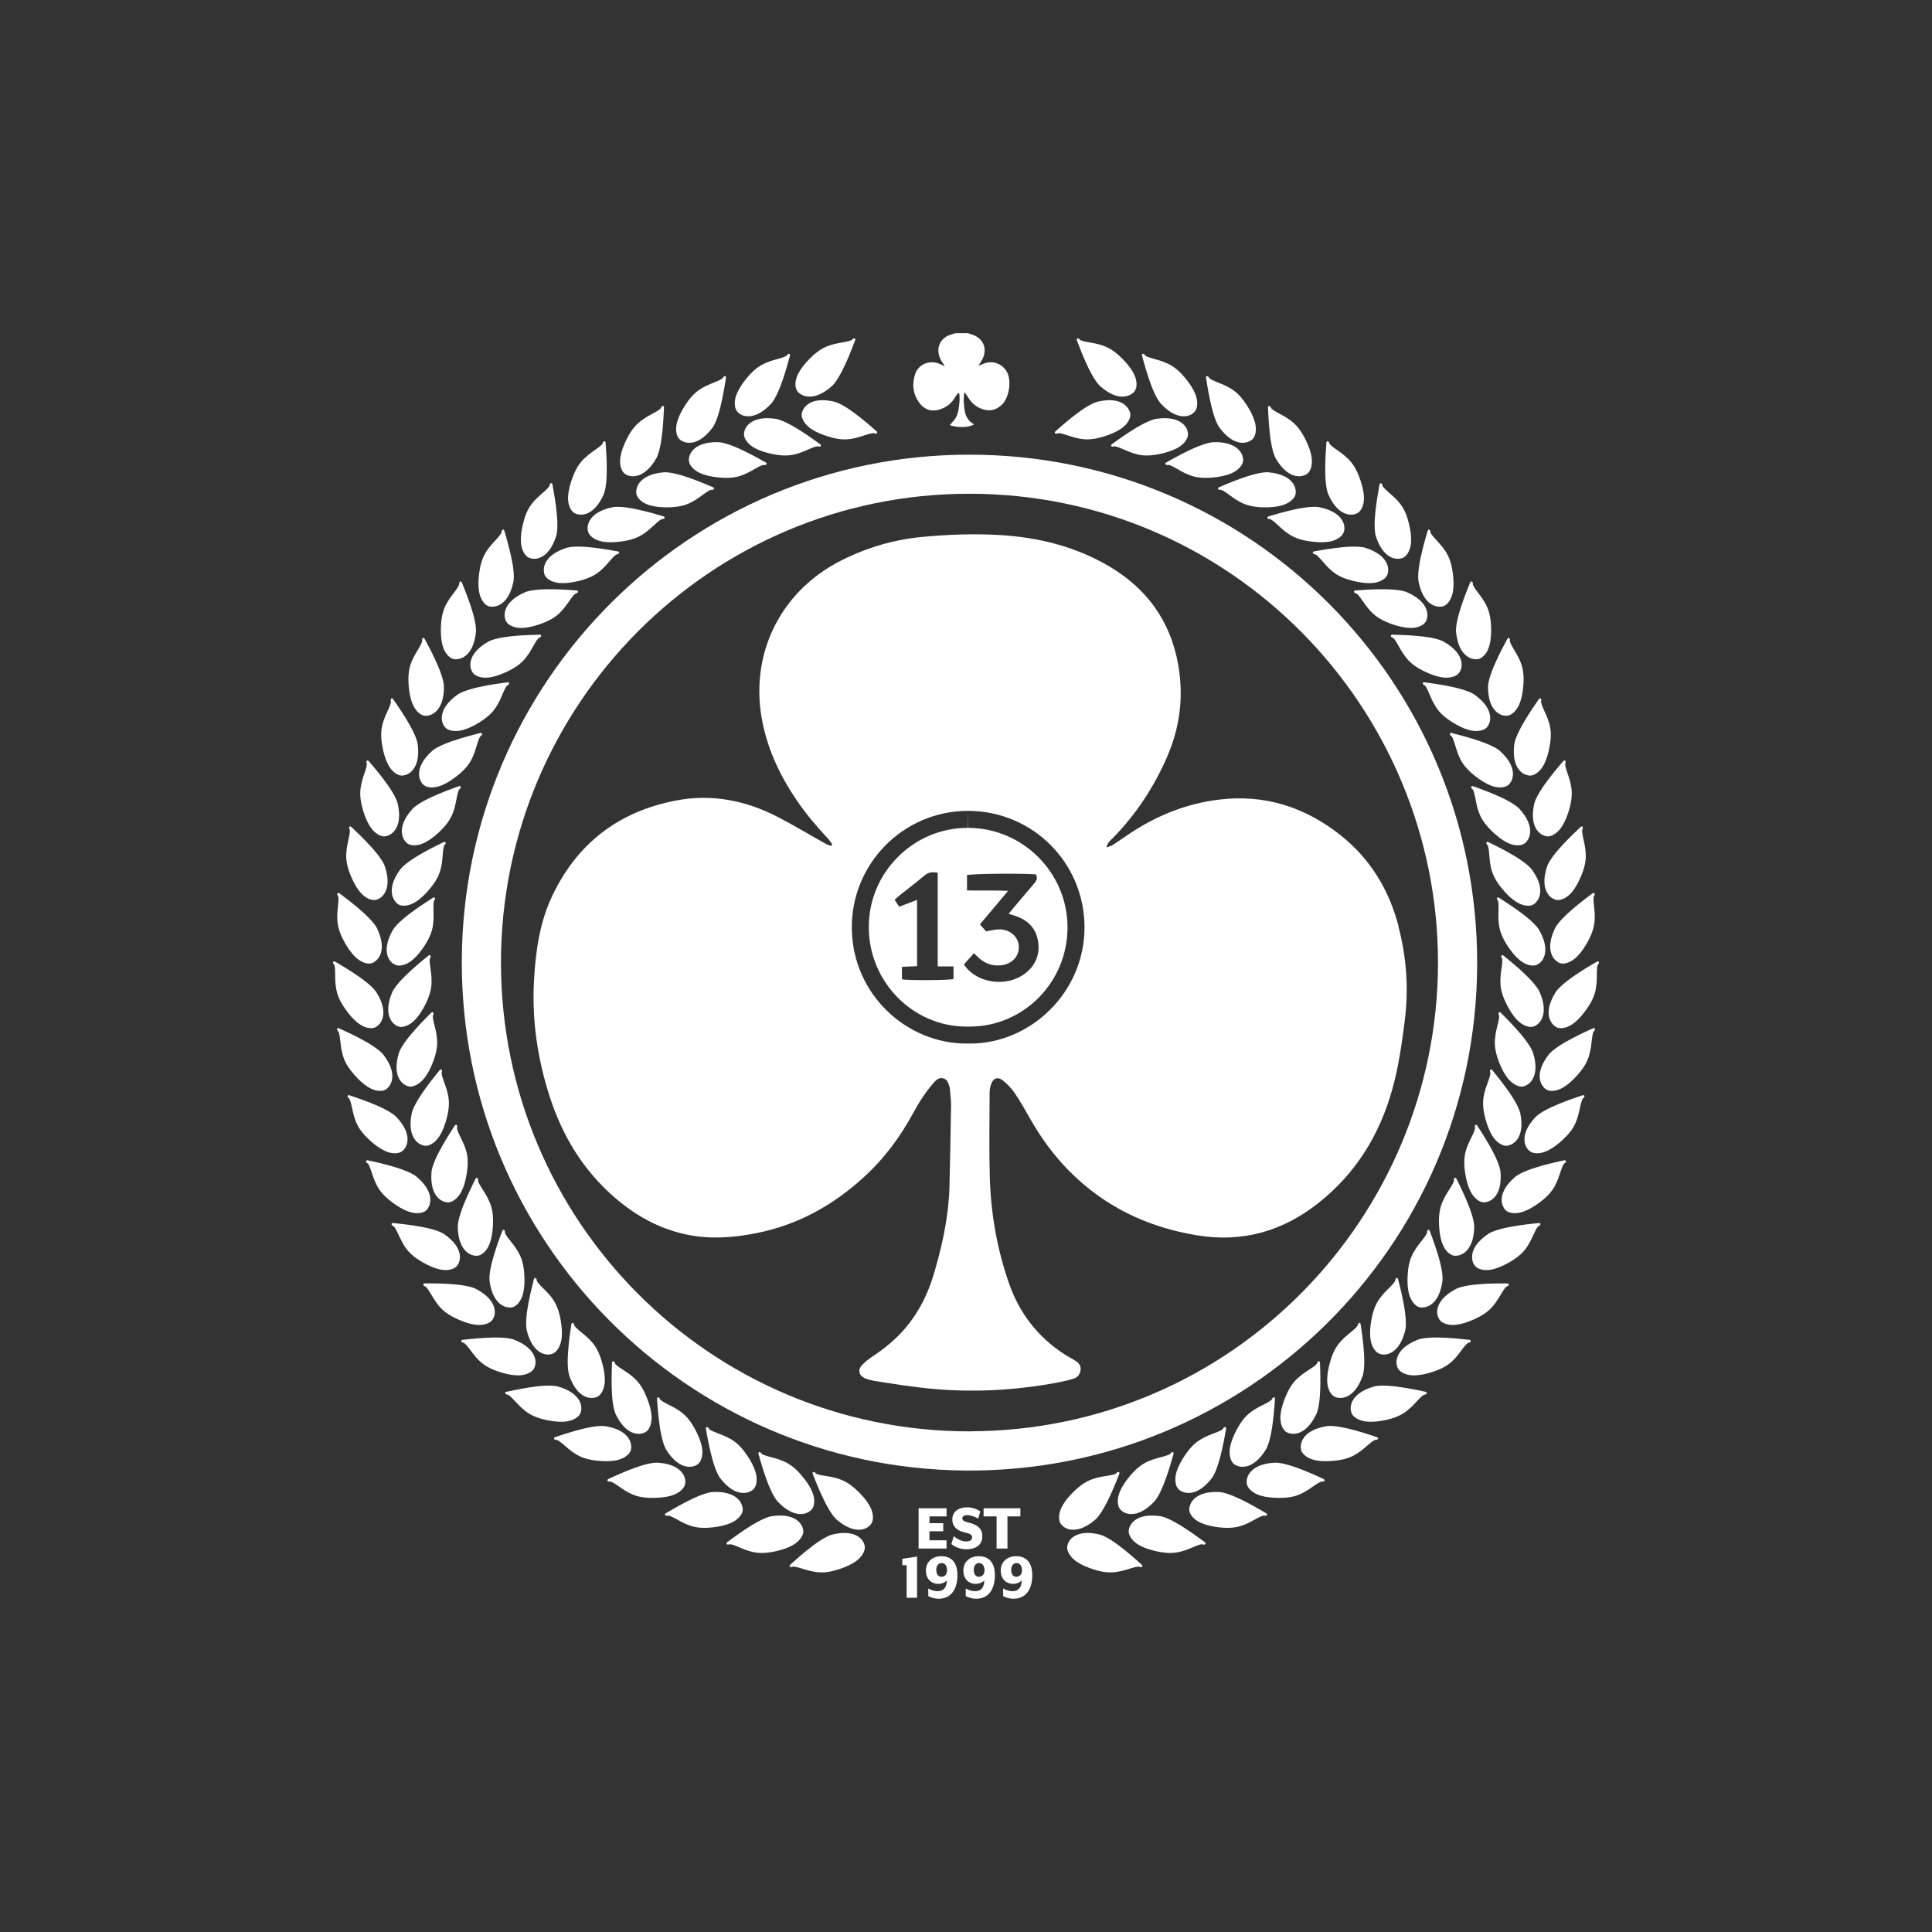
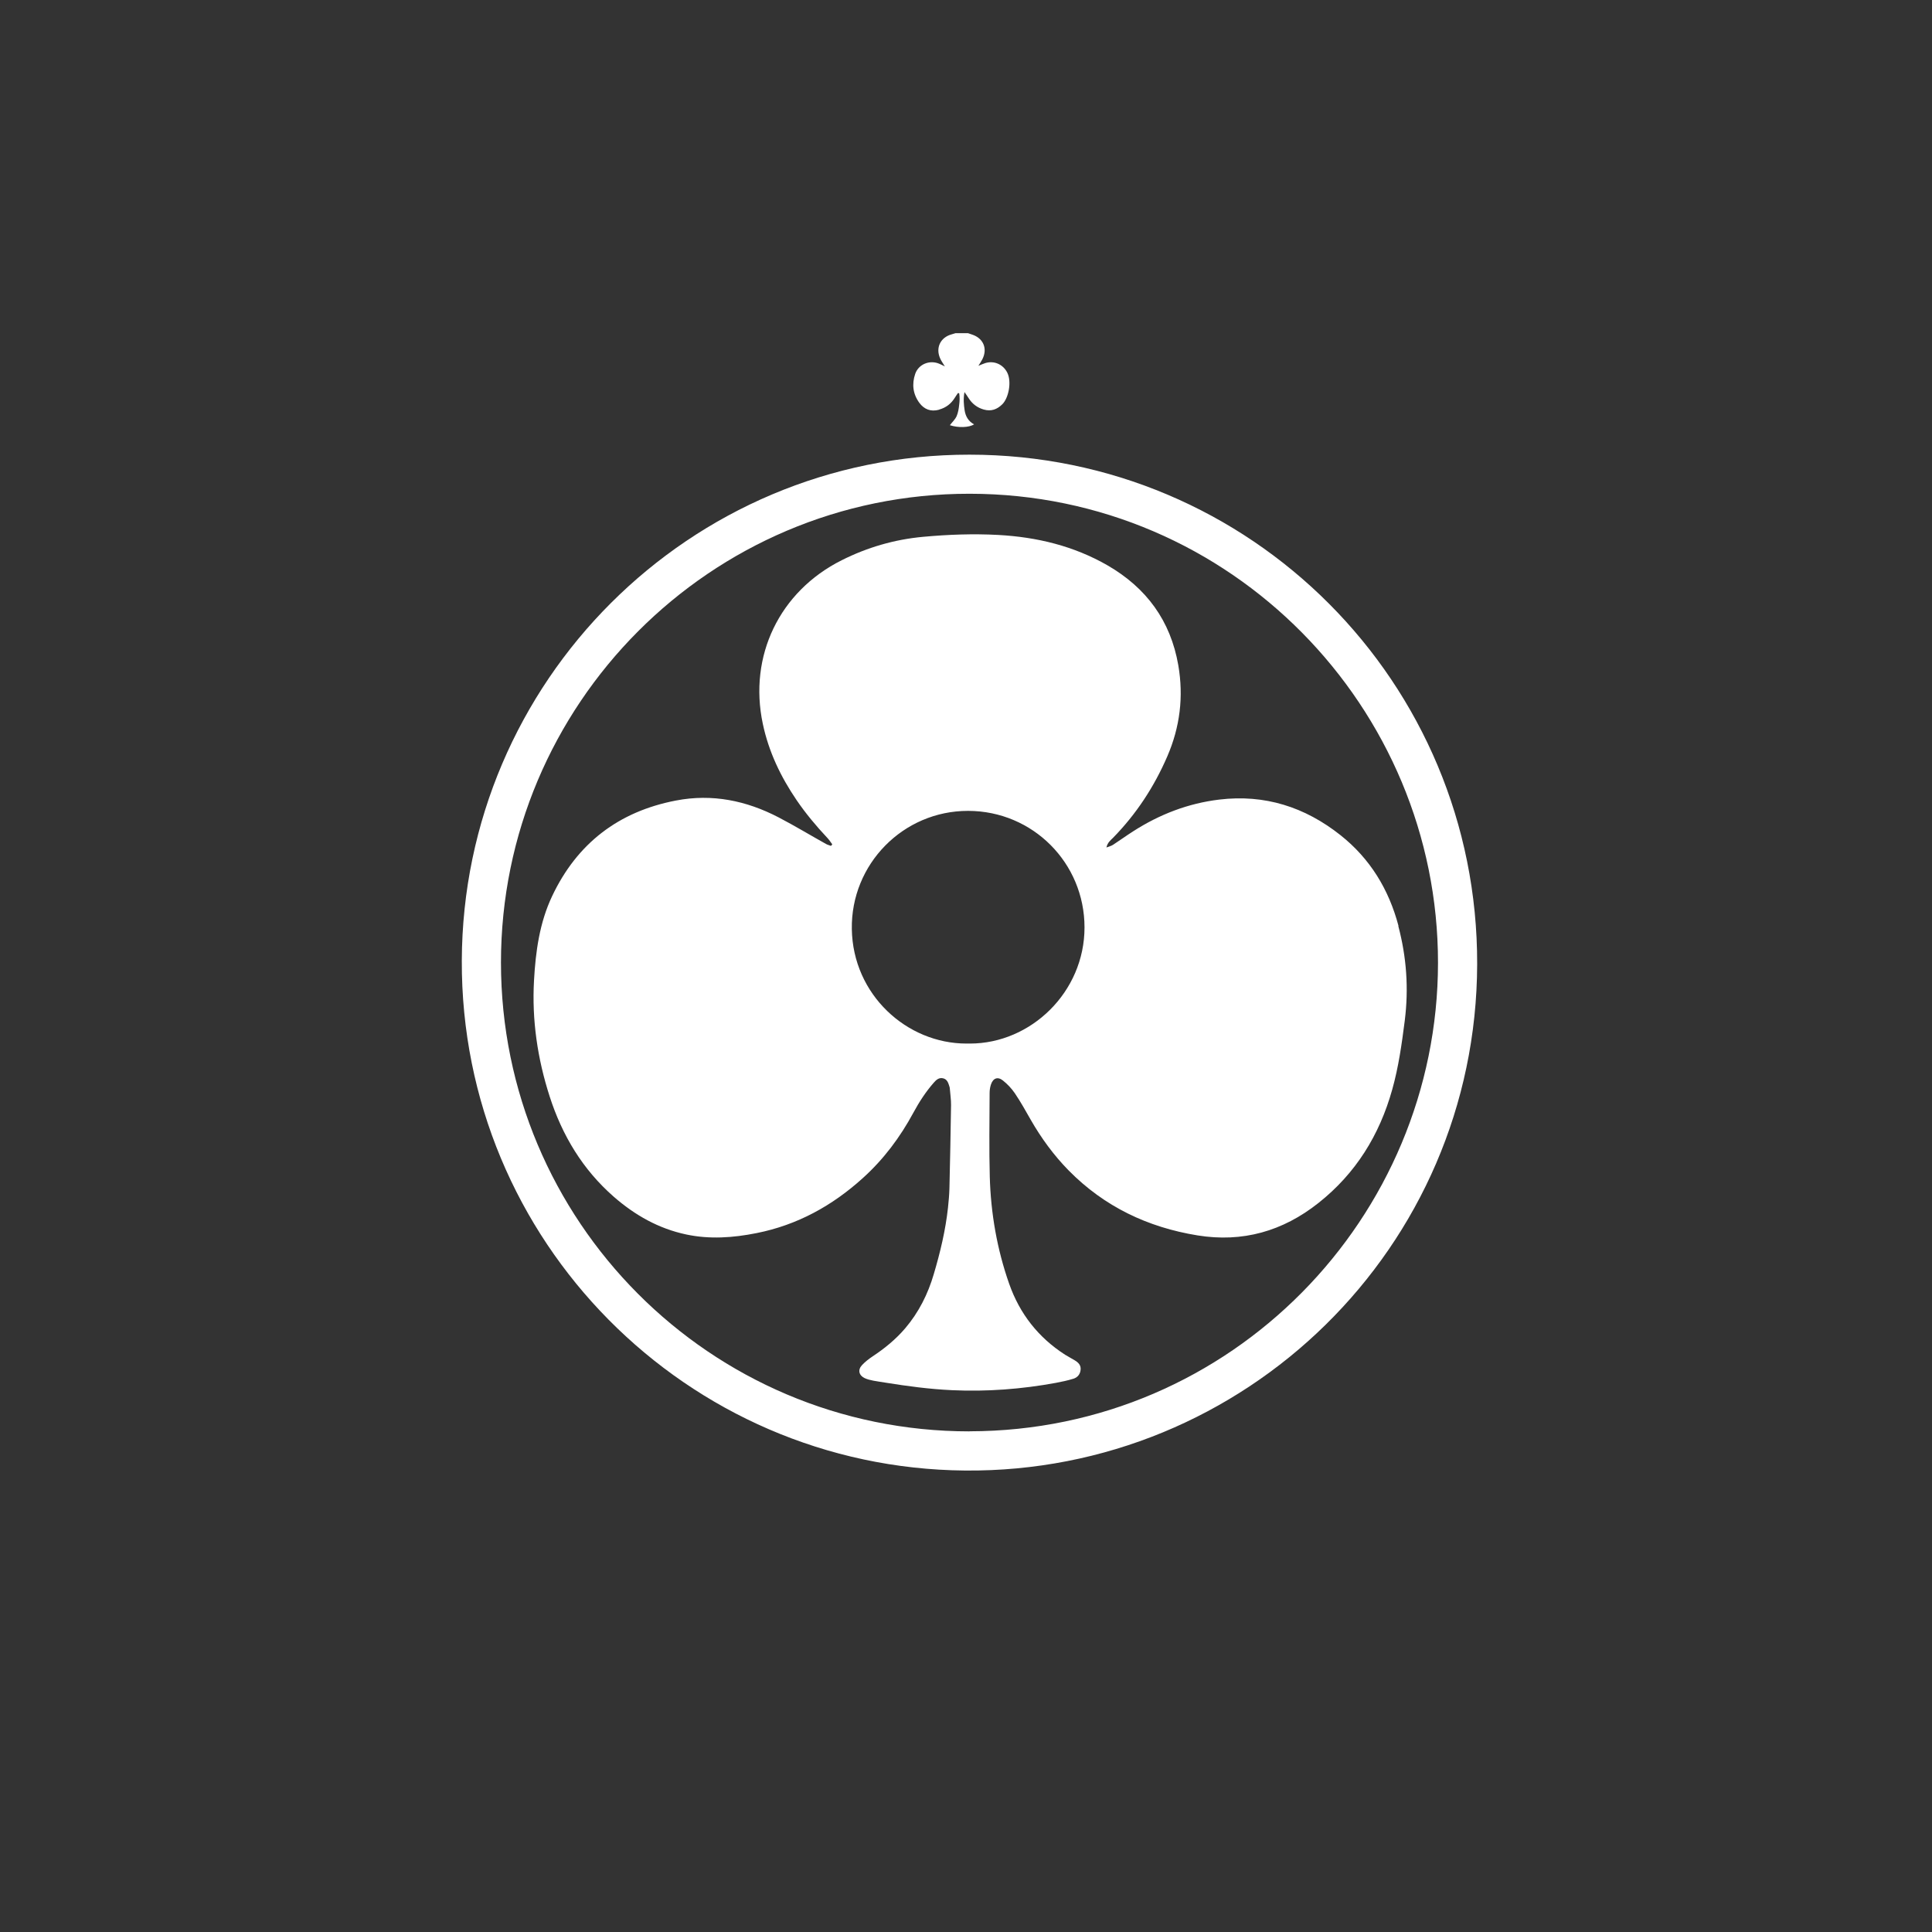
<svg xmlns="http://www.w3.org/2000/svg" id="Layer_2" data-name="Layer 2" viewBox="0 0 227.42 227.42">
  <rect x="0" y="0" width="227.42" height="227.42" fill="#333333" stroke="none" />
  <defs>
    <style>
      .cls-1 {
        fill: none;
      }

      .cls-2 {
        fill: #fff;
      }
    </style>
  </defs>
  <g id="Layer_2-2" data-name="Layer 2">
-     <rect class="cls-1" width="227.42" height="227.42" />
-   </g>
+     </g>
  <g id="Layer_1-2" data-name="Layer 1">
    <g>
-       <path class="cls-2" d="M110.81,183.18c-1.04,0-1.82.67-1.82,1.67s.6,1.59,1.48,1.59c.41,0,.84-.21.99-.42-.03,1.01-.51,1.28-1.12,1.28-.35,0-.77-.13-1.07-.32v.89c.17.12.66.32,1.23.32,1.4,0,2.2-1.06,2.2-2.77,0-1.86-1.08-2.24-1.9-2.24h.01ZM110.82,185.61c-.39,0-.61-.35-.61-.81s.23-.81.63-.81.64.33.64.86c0,.56-.35.75-.66.75h0ZM106.21,184.24h.51v3.84h1.23v-4.85l-1.74.26v.75h0ZM111.42,178.5v-.96h-3.29v4.74h3.29v-.97h-2.01v-1.06h1.62v-.95h-1.62v-.8h2.01ZM119.62,183.18c-1.04,0-1.82.67-1.82,1.67s.6,1.59,1.48,1.59c.41,0,.84-.21.99-.42-.03,1.01-.51,1.28-1.12,1.28-.35,0-.77-.13-1.07-.32v.89c.17.12.66.32,1.23.32,1.41,0,2.2-1.06,2.2-2.77,0-1.86-1.08-2.24-1.9-2.24h.01ZM119.64,185.61c-.4,0-.61-.35-.61-.81s.23-.81.63-.81.64.33.64.86c0,.56-.36.75-.66.75h0ZM113.76,181.45c-.62,0-1.14-.33-1.49-.63l-.28.93c.37.31.96.62,1.78.62.96,0,1.86-.42,1.86-1.53,0-.85-.48-1.35-1.67-1.63-.54-.13-.68-.26-.68-.48,0-.24.21-.38.55-.38.46,0,.95.19,1.31.41l.26-.85c-.37-.26-.93-.48-1.56-.48-1.06,0-1.74.56-1.74,1.42,0,.7.37,1.28,1.45,1.53.68.16.88.28.88.59,0,.33-.3.48-.69.48h.02ZM115.22,183.18c-1.04,0-1.82.67-1.82,1.67s.6,1.59,1.48,1.59c.41,0,.84-.21.99-.42-.03,1.01-.51,1.28-1.12,1.28-.35,0-.77-.13-1.07-.32v.89c.17.12.66.32,1.23.32,1.41,0,2.2-1.06,2.2-2.77,0-1.86-1.08-2.24-1.9-2.24h.01ZM115.23,185.61c-.4,0-.61-.35-.61-.81s.23-.81.63-.81.64.33.64.86c0,.56-.36.75-.66.75h0ZM118.59,182.28v-3.78h1.52v-.96h-4.33v.96h1.53v3.78h1.28ZM181.72,127.99s-1.42-1.29.61-3.89c1.14-1.32,4.88-2.89,5.15-3.04s.36.14.14.33-.25,1.48-.41,2.22-.34,1.61-1.51,2.92c-1.01,1.14-2.1,1.98-3.23,1.87-.3-.03-.57-.18-.75-.4h0ZM179.66,127.75s1.77-.71.79-3.86c-.61-1.63-3.56-4.42-3.76-4.65s-.39,0-.25.26-.28,1.48-.39,2.22-.24,1.63.39,3.27c.55,1.42,1.28,2.58,2.38,2.88.29.08.59.03.85-.12h-.01ZM179.8,135.23s-1.27-1.43,1.01-3.8c1.27-1.19,5.15-2.37,5.44-2.49s.35.18.11.34-.41,1.45-.63,2.16-.51,1.57-1.8,2.75c-1.13,1.03-2.29,1.75-3.41,1.52-.29-.06-.55-.24-.71-.48h0ZM177.77,134.77s1.84-.52,1.18-3.75c-.43-1.69-3.08-4.76-3.26-5.02s-.39-.04-.27.23-.43,1.44-.62,2.17-.41,1.6.05,3.29c.4,1.47,1,2.7,2.06,3.11.28.11.59.09.86-.03ZM177.01,142.15s-1.11-1.55,1.41-3.67c1.39-1.05,5.37-1.81,5.67-1.89s.33.21.07.35-.56,1.4-.86,2.08-.67,1.5-2.09,2.54c-1.23.9-2.46,1.49-3.55,1.15-.28-.09-.52-.29-.65-.55h0ZM175.04,141.48s1.88-.32,1.58-3.61c-.25-1.72-2.55-5.06-2.71-5.34s-.38-.08-.29.2-.58,1.39-.85,2.09-.58,1.54-.3,3.28c.24,1.51.71,2.79,1.72,3.31.26.14.57.16.85.07ZM173.43,148.69s-.93-1.67,1.82-3.49c1.5-.88,5.55-1.18,5.85-1.23s.3.25.03.35-.72,1.32-1.09,1.97-.84,1.42-2.36,2.29c-1.33.76-2.62,1.2-3.66.73-.27-.12-.48-.35-.59-.62h0ZM171.56,147.8s1.91-.1,1.98-3.4c-.05-1.74-1.96-5.32-2.08-5.61s-.37-.12-.32.16-.74,1.31-1.08,1.98-.75,1.47-.67,3.22c.07,1.52.38,2.86,1.33,3.49.25.16.55.22.84.16h0ZM169.26,154.98s-.75-1.76,2.17-3.28c1.58-.73,5.64-.61,5.95-.63s.27.28,0,.36-.85,1.24-1.29,1.85-.98,1.32-2.59,2.03c-1.4.62-2.73.92-3.71.35-.26-.15-.44-.4-.52-.68h0ZM167.48,153.9s1.91.09,2.32-3.18c.13-1.74-1.4-5.5-1.49-5.79s-.36-.16-.33.13-.87,1.23-1.28,1.86-.9,1.38-1,3.13c-.09,1.52.09,2.88.97,3.61.23.19.53.28.82.25h-.01ZM164.42,160.71s-.56-1.83,2.52-3.03c1.65-.55,5.67.02,5.98.03s.24.31-.05.35-.98,1.14-1.48,1.7-1.12,1.21-2.79,1.74c-1.45.46-2.81.62-3.73-.06-.24-.18-.4-.44-.44-.73h0ZM162.78,159.44s1.89.3,2.65-2.91c.32-1.71-.79-5.62-.85-5.92s-.34-.2-.34.09-1,1.13-1.48,1.7c-.48.58-1.04,1.27-1.34,3.01-.26,1.5-.23,2.87.57,3.69.21.21.49.33.79.34ZM159,165.95s-.37-1.88,2.81-2.76c1.7-.38,5.64.59,5.95.63s.21.33-.08.35-1.09,1.04-1.65,1.54-1.23,1.09-2.95,1.45c-1.49.31-2.86.33-3.71-.43-.22-.2-.35-.48-.36-.77h-.01ZM157.49,164.53s1.85.49,2.93-2.63c.49-1.67-.22-5.67-.25-5.98s-.31-.23-.35.06-1.1,1.02-1.64,1.55-1.17,1.16-1.63,2.86c-.41,1.47-.52,2.84.19,3.73.18.23.46.38.75.41ZM153.12,170.3s-.16-1.91,3.09-2.43c1.73-.19,5.54,1.21,5.84,1.29s.17.35-.12.33-1.2.91-1.81,1.35-1.35.95-3.09,1.11c-1.52.14-2.88.02-3.64-.84-.2-.22-.29-.52-.28-.81h.01ZM151.77,168.71s1.78.69,3.2-2.29c.67-1.61.4-5.66.41-5.97s-.29-.26-.35.02-1.21.89-1.8,1.36-1.29,1.03-1.94,2.66c-.57,1.42-.83,2.76-.22,3.73.16.25.41.43.7.49ZM146.76,174.25s.05-1.91,3.34-2.08c1.74,0,5.38,1.79,5.67,1.91s.13.37-.15.32-1.29.78-1.94,1.15-1.44.8-3.2.77c-1.53-.02-2.87-.29-3.53-1.22-.17-.24-.24-.54-.19-.84h0ZM145.6,172.53s1.7.88,3.43-1.93c.84-1.53,1.01-5.58,1.05-5.89s-.26-.29-.35-.02-1.3.76-1.94,1.16-1.39.88-2.21,2.43c-.71,1.35-1.12,2.66-.62,3.68.13.27.36.47.64.57h0ZM140.04,177.36s.24-1.9,3.53-1.73c1.73.18,5.16,2.34,5.44,2.48s.09.38-.19.3-1.36.64-2.05.94-1.52.64-3.26.44c-1.51-.18-2.82-.59-3.38-1.58-.15-.26-.18-.57-.1-.85h.01ZM139.06,175.53s1.6,1.05,3.61-1.56c.99-1.43,1.58-5.45,1.65-5.75s-.23-.32-.35-.05-1.37.62-2.04.95-1.47.73-2.45,2.19c-.85,1.27-1.39,2.53-1,3.6.1.28.31.5.58.63h0ZM132.94,179.84s.44-1.86,3.69-1.36c1.7.35,4.9,2.86,5.16,3.03s.06.39-.22.28-1.42.5-2.13.72-1.57.48-3.29.1c-1.49-.33-2.74-.87-3.2-1.92-.12-.27-.12-.58-.01-.86h0ZM132.15,177.92s1.48,1.21,3.75-1.19c1.13-1.32,2.13-5.26,2.23-5.55s-.19-.34-.34-.09-1.43.47-2.13.73-1.54.58-2.66,1.93c-.97,1.17-1.64,2.37-1.36,3.48.07.29.26.53.51.69h0ZM125.73,181.65s.61-1.81,3.81-.99c1.66.52,4.6,3.32,4.84,3.51s.02.39-.24.26-1.46.36-2.19.51-1.61.33-3.28-.22c-1.45-.47-2.65-1.14-3-2.22-.09-.28-.06-.59.07-.85h-.01ZM125.13,179.66s1.36,1.34,3.85-.82c1.25-1.21,2.63-5.03,2.76-5.31s-.16-.36-.33-.12-1.47.33-2.19.52-1.59.43-2.84,1.66c-1.08,1.07-1.86,2.2-1.69,3.33.04.29.21.56.44.73h0ZM182.92,120.7s-1.54-1.13.21-3.93c1-1.43,4.55-3.38,4.81-3.55s.38.1.17.31-.1,1.5-.18,2.25-.18,1.64-1.2,3.06c-.89,1.24-1.88,2.18-3.02,2.19-.3,0-.58-.12-.79-.32h0ZM180.84,120.67s1.69-.89.39-3.92c-.77-1.56-3.99-4.03-4.22-4.24s-.39.04-.22.28-.13,1.5-.16,2.25c-.04.75-.07,1.65.73,3.21.69,1.36,1.53,2.44,2.66,2.62.29.05.59-.03.83-.2h0ZM183.29,113.18s-1.66-.95-.24-3.93c.83-1.53,4.14-3.87,4.38-4.07s.38.06.21.29.07,1.5.08,2.25,0,1.65-.85,3.18c-.75,1.33-1.63,2.38-2.76,2.52-.29.04-.59-.05-.82-.23h0ZM181.22,113.38s1.58-1.07-.06-3.94c-.94-1.47-4.42-3.55-4.67-3.74s-.38.09-.19.3.04,1.5.09,2.25.11,1.64,1.08,3.11c.84,1.27,1.8,2.25,2.94,2.3.3.01.59-.1.8-.29h0ZM182.82,105.79s-1.75-.76-.68-3.88c.65-1.61,3.68-4.31,3.89-4.54s.39,0,.24.26.24,1.49.33,2.23.2,1.64-.48,3.25c-.59,1.41-1.35,2.55-2.46,2.81-.29.07-.59.02-.84-.14h0ZM180.79,106.22s1.45-1.25-.5-3.9c-1.1-1.35-4.79-3.03-5.06-3.18s-.37.13-.15.32.21,1.49.34,2.23.3,1.62,1.43,2.96c.98,1.17,2.04,2.03,3.18,1.96.3-.02.57-.16.77-.38h0ZM181.71,98.34s-1.83-.56-1.1-3.78c.47-1.68,3.19-4.69,3.38-4.94s.39-.03.27.24.4,1.45.57,2.18.37,1.6-.13,3.29c-.43,1.46-1.06,2.68-2.14,3.06-.28.1-.59.08-.85-.05ZM179.74,99s1.31-1.4-.92-3.83c-1.24-1.22-5.09-2.49-5.38-2.61s-.35.17-.11.34.37,1.46.58,2.18.47,1.58,1.74,2.79c1.1,1.05,2.25,1.8,3.37,1.6.29-.05.55-.22.72-.46h0ZM179.71,91.23s-1.87-.38-1.46-3.65c.3-1.71,2.71-4.98,2.87-5.25s.38-.07.29.21.54,1.4.79,2.11.53,1.56.2,3.28c-.29,1.5-.79,2.77-1.82,3.26-.27.13-.58.14-.85.04h-.02,0ZM177.82,92.08s1.16-1.52-1.3-3.72c-1.35-1.09-5.32-1.97-5.61-2.07s-.33.2-.08.35.52,1.41.8,2.11.63,1.52,2.01,2.6c1.2.94,2.42,1.57,3.51,1.26.29-.08.53-.28.67-.53h0ZM177.03,84.23s-1.9-.17-1.87-3.46c.11-1.74,2.13-5.26,2.26-5.54s.37-.11.31.17.69,1.33,1.02,2.01.7,1.49.57,3.24c-.12,1.52-.48,2.84-1.44,3.44-.25.16-.56.2-.85.14ZM175.24,85.29s.98-1.64-1.71-3.55c-1.47-.93-5.5-1.36-5.81-1.42s-.31.24-.04.35.67,1.35,1.03,2.01.79,1.44,2.29,2.36c1.3.8,2.58,1.28,3.63.85.27-.11.49-.33.61-.61h0ZM173.62,77.59s-1.91.04-2.23-3.24c-.08-1.74,1.55-5.46,1.65-5.75s.36-.15.33.14.83,1.25,1.23,1.89.86,1.4.92,3.16c.05,1.53-.16,2.88-1.06,3.58-.23.18-.53.26-.83.23h0ZM171.95,78.83s.8-1.74-2.08-3.34c-1.56-.77-5.62-.75-5.93-.78s-.28.27,0,.36.81,1.26,1.24,1.88.94,1.35,2.53,2.1c1.38.65,2.7,1,3.7.45.26-.14.45-.39.54-.67h0ZM169.51,71.41s-1.9.23-2.54-3c-.25-1.72,1-5.58,1.07-5.89s.34-.18.34.11.95,1.16,1.41,1.76.99,1.31,1.22,3.05c.2,1.51.12,2.88-.7,3.67-.21.21-.5.31-.8.31h0ZM167.97,72.81s.62-1.81-2.4-3.12c-1.63-.61-5.67-.19-5.98-.19s-.25.3.03.35.94,1.18,1.42,1.75,1.07,1.25,2.73,1.84c1.44.51,2.79.72,3.73.08.25-.17.41-.43.47-.72h0ZM164.77,65.76s-1.86.43-2.84-2.72c-.43-1.69.42-5.66.45-5.97s.32-.22.35.07,1.07,1.06,1.59,1.6,1.13,1.2,1.53,2.91c.36,1.48.42,2.85-.32,3.72-.19.23-.47.36-.76.39ZM163.39,67.32s.43-1.86-2.71-2.85c-1.68-.44-5.66.4-5.96.43s-.22.32.07.35,1.05,1.07,1.59,1.59,1.2,1.13,2.9,1.54c1.48.36,2.85.43,3.72-.3.23-.19.37-.47.39-.76ZM159.45,60.53s-1.81.63-3.12-2.4c-.61-1.63-.2-5.67-.2-5.98s.3-.25.35.03,1.18.93,1.75,1.42,1.25,1.07,1.84,2.73c.51,1.44.73,2.79.09,3.73-.17.25-.43.41-.72.47h.01ZM158.25,62.23s.23-1.9-3.01-2.54c-1.72-.25-5.58,1.01-5.88,1.08s-.18.34.11.34,1.16.95,1.76,1.41,1.31.99,3.05,1.22c1.51.2,2.88.12,3.66-.71.2-.21.31-.51.31-.8ZM153.52,55.95s-1.72.83-3.37-2.02c-.8-1.55-.85-5.61-.89-5.92s.26-.29.36,0,1.28.79,1.9,1.21,1.36.92,2.14,2.49c.68,1.37,1.04,2.69.52,3.7-.14.26-.38.46-.66.55h0ZM152.52,57.77s0-1.91-3.28-2.18c-1.74-.05-5.43,1.65-5.72,1.75s-.14.36.15.32,1.26.81,1.91,1.2,1.42.83,3.17.86c1.53.02,2.87-.22,3.56-1.13.18-.24.25-.54.21-.83h0ZM147.09,51.93s-1.62,1.02-3.58-1.64c-.96-1.45-1.47-5.48-1.54-5.78s.23-.31.35-.05,1.36.65,2.03.99,1.46.76,2.41,2.24c.82,1.28,1.34,2.55.93,3.62-.11.28-.32.5-.59.62,0,0-.01,0-.01,0ZM146.3,53.85s-.21-1.9-3.5-1.8c-1.73.14-5.21,2.24-5.49,2.37s-.1.38.18.31,1.35.67,2.03.98,1.5.67,3.25.5c1.52-.15,2.83-.53,3.41-1.51.15-.26.19-.56.12-.85ZM140.35,48.71s-1.5,1.19-3.74-1.23c-1.12-1.34-2.07-5.28-2.17-5.58s.2-.34.34-.09,1.42.49,2.12.76,1.53.6,2.64,1.96c.96,1.18,1.61,2.39,1.32,3.49-.08.29-.27.53-.52.68h0ZM139.78,50.7s-.42-1.87-3.68-1.4c-1.71.33-4.93,2.8-5.19,2.97s-.06.38.21.28,1.41.51,2.13.75,1.57.5,3.28.14c1.49-.32,2.75-.84,3.22-1.88.12-.27.13-.58.02-.86,0,0,.01,0,.01,0ZM133.31,46.29s-1.38,1.33-3.84-.86c-1.24-1.22-2.57-5.06-2.7-5.34s.16-.35.33-.12,1.46.35,2.19.55,1.58.45,2.82,1.7c1.07,1.09,1.83,2.22,1.65,3.35-.05.29-.21.55-.45.73h0ZM132.93,48.34s-.59-1.82-3.79-1.04c-1.67.5-4.64,3.26-4.88,3.45s-.02.39.24.26,1.46.37,2.19.54,1.61.35,3.28-.18c1.46-.46,2.66-1.1,3.03-2.18.1-.28.07-.59-.06-.85,0,0-.01,0-.01,0ZM45.7,127.99s1.42-1.29-.61-3.89c-1.14-1.32-4.88-2.89-5.15-3.04s-.36.14-.14.33.25,1.48.41,2.22.34,1.61,1.51,2.92c1.01,1.14,2.1,1.98,3.23,1.87.3-.03.57-.18.75-.4h0ZM47.76,127.75s-1.77-.71-.79-3.86c.61-1.63,3.56-4.42,3.76-4.65s.39,0,.25.26.28,1.48.39,2.22.24,1.63-.39,3.27c-.55,1.42-1.28,2.58-2.38,2.88-.29.08-.59.03-.85-.12,0,0,.01,0,.01,0ZM47.62,135.23s1.27-1.43-1.01-3.8c-1.27-1.19-5.15-2.37-5.44-2.49s-.35.18-.11.34c.24.16.41,1.45.63,2.16s.51,1.57,1.8,2.75c1.13,1.03,2.29,1.75,3.41,1.52.29-.06.55-.24.71-.48,0,0,.01,0,.01,0ZM49.65,134.77s-1.84-.52-1.18-3.75c.43-1.69,3.08-4.76,3.26-5.02s.39-.04.27.23.43,1.44.62,2.17.41,1.6-.05,3.29c-.4,1.47-1,2.7-2.06,3.11-.28.11-.59.09-.86-.03ZM50.41,142.15s1.11-1.55-1.41-3.67c-1.39-1.05-5.37-1.81-5.67-1.89s-.33.21-.07.35.56,1.4.86,2.08.67,1.5,2.09,2.54c1.23.9,2.46,1.49,3.55,1.15.28-.09.52-.29.65-.55h0ZM52.38,141.48s-1.88-.32-1.58-3.61c.25-1.72,2.55-5.06,2.71-5.34s.38-.08.29.2.58,1.39.85,2.09.58,1.54.3,3.28c-.24,1.51-.71,2.79-1.72,3.31-.26.14-.57.16-.85.07ZM53.99,148.69s.93-1.67-1.82-3.49c-1.5-.88-5.55-1.18-5.85-1.23s-.3.25-.03.35.72,1.32,1.09,1.97.84,1.42,2.36,2.29c1.33.76,2.62,1.2,3.66.73.27-.12.48-.35.59-.62ZM55.86,147.8s-1.91-.1-1.98-3.4c.05-1.74,1.96-5.32,2.08-5.61s.37-.12.32.16.74,1.31,1.08,1.98.75,1.47.67,3.22c-.07,1.52-.38,2.86-1.33,3.49-.25.16-.55.22-.84.16ZM58.16,154.98s.75-1.76-2.17-3.28c-1.58-.73-5.64-.61-5.95-.63s-.27.28,0,.36.85,1.24,1.29,1.85.98,1.32,2.59,2.03c1.4.62,2.73.92,3.71.35.26-.15.44-.4.52-.68h0ZM59.94,153.9s-1.91.09-2.32-3.18c-.13-1.74,1.4-5.5,1.49-5.79s.36-.16.33.13.87,1.23,1.28,1.86.9,1.38,1,3.13c.09,1.52-.09,2.88-.97,3.61-.23.19-.53.28-.82.25h0ZM63,160.71s.56-1.83-2.52-3.03c-1.65-.55-5.67.02-5.98.03s-.24.31.05.35.98,1.14,1.48,1.7,1.12,1.21,2.79,1.74c1.45.46,2.81.62,3.73-.06.24-.18.4-.44.44-.73,0,0,.01,0,.01,0ZM64.64,159.44s-1.89.3-2.65-2.91c-.32-1.71.79-5.62.85-5.92s.34-.2.34.09,1,1.13,1.48,1.7,1.04,1.27,1.34,3.01c.26,1.5.23,2.87-.57,3.69-.21.21-.49.33-.79.34ZM68.42,165.95s.37-1.88-2.81-2.76c-1.7-.38-5.64.59-5.95.63s-.21.33.08.35,1.09,1.04,1.65,1.54,1.23,1.09,2.95,1.45c1.49.31,2.86.33,3.71-.43.22-.2.35-.48.36-.77h0ZM69.93,164.53s-1.85.49-2.93-2.63c-.49-1.67.22-5.67.25-5.98s.31-.23.35.06,1.1,1.02,1.64,1.55,1.17,1.16,1.63,2.86c.41,1.47.52,2.84-.19,3.73-.18.23-.46.38-.75.41ZM74.3,170.3s.16-1.91-3.09-2.43c-1.73-.19-5.54,1.21-5.84,1.29s-.17.35.12.33,1.2.91,1.81,1.35,1.35.95,3.09,1.11c1.52.14,2.88.02,3.64-.84.2-.22.29-.52.28-.81h0ZM75.65,168.71s-1.78.69-3.2-2.29c-.67-1.61-.4-5.66-.41-5.97s.29-.26.35.02,1.21.89,1.8,1.36,1.29,1.03,1.94,2.66c.57,1.42.83,2.76.22,3.73-.16.25-.41.43-.7.49ZM80.66,174.25s-.05-1.91-3.34-2.08c-1.74,0-5.38,1.79-5.67,1.91s-.13.37.15.32,1.29.78,1.94,1.15,1.44.8,3.2.77c1.53-.02,2.87-.29,3.53-1.22.17-.24.24-.54.19-.84h0ZM81.82,172.53s-1.7.88-3.43-1.93c-.84-1.53-1.01-5.58-1.05-5.89s.26-.29.35-.02,1.3.76,1.94,1.16,1.39.88,2.21,2.43c.71,1.35,1.12,2.66.62,3.68-.13.27-.36.47-.64.57h0ZM87.38,177.36s-.24-1.9-3.53-1.73c-1.73.18-5.16,2.34-5.44,2.48s-.09.38.19.3,1.36.64,2.05.94,1.52.64,3.26.44c1.51-.18,2.82-.59,3.38-1.58.15-.26.18-.57.1-.85h0ZM88.36,175.53s-1.6,1.05-3.61-1.56c-.99-1.43-1.58-5.45-1.65-5.75s.23-.32.35-.05,1.37.62,2.04.95,1.47.73,2.45,2.19c.85,1.27,1.39,2.53,1,3.6-.1.28-.31.5-.58.63h0ZM94.48,179.84s-.44-1.86-3.69-1.36c-1.7.35-4.9,2.86-5.16,3.03s-.06.39.22.28,1.42.5,2.13.72,1.57.48,3.29.1c1.49-.33,2.74-.87,3.2-1.92.12-.27.12-.58,0-.86h0ZM95.27,177.92s-1.48,1.21-3.75-1.19c-1.13-1.32-2.13-5.26-2.23-5.55s.19-.34.34-.09,1.43.47,2.13.73,1.54.58,2.66,1.93c.97,1.17,1.64,2.37,1.36,3.48-.07.29-.26.53-.51.69h0ZM101.69,181.65s-.61-1.81-3.81-.99c-1.66.52-4.6,3.32-4.84,3.51s-.02.39.24.26,1.46.36,2.19.51,1.61.33,3.28-.22c1.45-.47,2.65-1.14,3-2.22.09-.28.06-.59-.07-.85h.01ZM102.29,179.66s-1.36,1.34-3.85-.82c-1.25-1.21-2.63-5.03-2.76-5.31s.16-.36.33-.12,1.47.33,2.19.52c.73.19,1.59.43,2.84,1.66,1.08,1.07,1.86,2.2,1.69,3.33-.04.29-.21.56-.44.73h0ZM44.5,120.7s1.54-1.13-.21-3.93c-1-1.43-4.55-3.38-4.81-3.55s-.38.1-.17.31.1,1.5.18,2.25.18,1.64,1.2,3.06c.89,1.24,1.88,2.18,3.02,2.19.3,0,.58-.12.79-.32h0ZM46.58,120.67s-1.69-.89-.39-3.92c.77-1.56,3.99-4.03,4.22-4.24s.39.04.22.28.13,1.5.16,2.25.07,1.65-.73,3.21c-.69,1.36-1.53,2.44-2.66,2.62-.29.05-.59-.03-.83-.2h0ZM44.13,113.18s1.66-.95.24-3.93c-.83-1.53-4.14-3.87-4.38-4.07s-.38.06-.21.29-.07,1.5-.08,2.25,0,1.65.85,3.18c.75,1.33,1.63,2.38,2.76,2.52.29.04.59-.05.82-.23h0ZM46.2,113.38s-1.58-1.07.06-3.94c.94-1.47,4.42-3.55,4.67-3.74s.38.09.19.3-.04,1.5-.09,2.25-.11,1.64-1.08,3.11c-.84,1.27-1.8,2.25-2.94,2.3-.3.01-.59-.1-.8-.29h0ZM44.6,105.79s1.75-.76.68-3.88c-.65-1.61-3.68-4.31-3.89-4.54s-.39,0-.24.26c.15.25-.24,1.49-.33,2.23s-.2,1.64.48,3.25c.59,1.41,1.35,2.55,2.46,2.81.29.07.59.02.84-.14h0ZM46.63,106.22s-1.45-1.25.5-3.9c1.1-1.35,4.79-3.03,5.06-3.18s.37.13.15.32-.21,1.49-.34,2.23-.3,1.62-1.43,2.96c-.98,1.17-2.04,2.03-3.18,1.96-.3-.02-.57-.16-.77-.38h.01ZM45.71,98.34s1.83-.56,1.1-3.78c-.47-1.68-3.19-4.69-3.38-4.94s-.39-.03-.27.24-.4,1.45-.57,2.18-.37,1.6.13,3.29c.43,1.46,1.06,2.68,2.14,3.06.28.1.59.08.85-.05ZM47.68,99s-1.31-1.4.92-3.83c1.24-1.22,5.09-2.49,5.38-2.61s.35.17.11.34-.37,1.46-.58,2.18-.47,1.58-1.74,2.79c-1.1,1.05-2.25,1.8-3.37,1.6-.29-.05-.55-.22-.72-.46h0ZM47.71,91.23s1.87-.38,1.46-3.65c-.3-1.71-2.71-4.98-2.87-5.25s-.38-.07-.29.21-.54,1.4-.79,2.11-.53,1.56-.2,3.28c.29,1.5.79,2.77,1.82,3.26.27.13.58.14.85.04,0,0,.02,0,.02,0ZM49.6,92.08s-1.16-1.52,1.3-3.72c1.35-1.09,5.32-1.97,5.61-2.07s.33.2.08.35-.52,1.41-.8,2.11-.63,1.52-2.01,2.6c-1.2.94-2.42,1.57-3.51,1.26-.29-.08-.53-.28-.67-.53ZM50.39,84.23s1.9-.17,1.87-3.46c-.11-1.74-2.13-5.26-2.26-5.54s-.37-.11-.31.17-.69,1.33-1.02,2.01-.7,1.49-.57,3.24c.12,1.52.48,2.84,1.44,3.44.25.16.56.2.85.14ZM52.18,85.29s-.98-1.64,1.71-3.55c1.47-.93,5.5-1.36,5.81-1.42s.31.24.04.35-.67,1.35-1.03,2.01-.79,1.44-2.29,2.36c-1.3.8-2.58,1.28-3.63.85-.27-.11-.49-.33-.61-.61h0ZM53.8,77.59s1.91.04,2.23-3.24c.08-1.74-1.55-5.46-1.65-5.75s-.36-.15-.33.14-.83,1.25-1.23,1.89-.86,1.4-.92,3.16c-.05,1.53.16,2.88,1.06,3.58.23.18.53.26.83.23h.01ZM55.47,78.83s-.8-1.74,2.08-3.34c1.56-.77,5.62-.75,5.93-.78s.28.27,0,.36-.81,1.26-1.24,1.88-.94,1.35-2.53,2.1c-1.38.65-2.7,1-3.7.45-.26-.14-.45-.39-.54-.67ZM57.91,71.41s1.9.23,2.54-3c.25-1.72-1-5.58-1.07-5.89s-.34-.18-.34.11-.95,1.16-1.41,1.76-.99,1.31-1.22,3.05c-.2,1.51-.12,2.88.7,3.67.21.21.5.31.8.31h0ZM59.45,72.81s-.62-1.81,2.4-3.12c1.63-.61,5.67-.19,5.98-.19s.25.3-.03.35-.94,1.18-1.42,1.75-1.07,1.25-2.73,1.84c-1.44.51-2.79.72-3.73.08-.25-.17-.41-.43-.47-.72h0ZM62.65,65.76s1.86.43,2.84-2.72c.43-1.69-.42-5.66-.45-5.97s-.32-.22-.35.07-1.07,1.06-1.59,1.6-1.13,1.2-1.53,2.91c-.36,1.48-.42,2.85.32,3.72.19.23.47.36.76.39ZM64.03,67.32s-.43-1.86,2.71-2.85c1.68-.44,5.66.4,5.96.43s.22.32-.07.35-1.05,1.07-1.59,1.59-1.2,1.13-2.9,1.54c-1.48.36-2.85.43-3.72-.3-.23-.19-.37-.46-.39-.76ZM67.97,60.53s1.81.63,3.12-2.4c.61-1.63.2-5.67.2-5.98s-.3-.25-.35.03-1.18.93-1.75,1.42-1.25,1.07-1.84,2.73c-.51,1.44-.73,2.79-.09,3.73.17.25.43.41.72.47h-.01ZM69.17,62.23s-.23-1.9,3.01-2.54c1.72-.25,5.58,1.01,5.88,1.08s.18.34-.11.34-1.16.95-1.76,1.41-1.31.99-3.05,1.22c-1.51.2-2.88.12-3.66-.71-.2-.21-.31-.51-.31-.8ZM73.9,55.95s1.72.83,3.37-2.02c.8-1.55.85-5.61.89-5.92s-.26-.29-.36,0-1.28.79-1.9,1.21-1.36.92-2.14,2.49c-.68,1.37-1.04,2.69-.52,3.7.14.26.38.46.66.55h0ZM74.9,57.77s0-1.91,3.28-2.18c1.74-.05,5.43,1.65,5.72,1.75s.14.36-.15.32-1.26.81-1.91,1.2-1.42.83-3.17.86c-1.53.02-2.87-.22-3.56-1.13-.18-.24-.25-.54-.21-.83h0ZM80.33,51.93s1.62,1.02,3.58-1.64c.96-1.45,1.47-5.48,1.54-5.78s-.23-.31-.35-.05-1.36.65-2.03.99-1.46.76-2.41,2.24c-.82,1.28-1.34,2.55-.93,3.62.11.28.32.5.59.62h0ZM81.12,53.85s.21-1.9,3.5-1.8c1.73.14,5.21,2.24,5.49,2.37s.1.38-.18.31-1.35.67-2.03.98-1.5.67-3.25.5c-1.52-.15-2.83-.53-3.41-1.51-.15-.26-.19-.56-.12-.85ZM87.07,48.71s1.5,1.19,3.74-1.23c1.12-1.34,2.07-5.28,2.17-5.58s-.2-.34-.34-.09-1.42.49-2.12.76-1.53.6-2.64,1.96c-.96,1.18-1.61,2.39-1.32,3.49.08.29.27.53.52.68h-.01ZM87.64,50.7s.42-1.87,3.68-1.4c1.71.33,4.93,2.8,5.19,2.97s.06.38-.21.28-1.41.51-2.13.75-1.57.5-3.28.14c-1.49-.32-2.75-.84-3.22-1.88-.12-.27-.13-.58-.02-.86h0ZM94.11,46.29s1.38,1.33,3.84-.86c1.24-1.22,2.57-5.06,2.7-5.34s-.16-.35-.33-.12-1.46.35-2.19.55-1.58.45-2.82,1.7c-1.07,1.09-1.83,2.22-1.65,3.35.05.29.21.55.45.73h0ZM94.49,48.34s.59-1.82,3.79-1.04c1.67.5,4.64,3.26,4.88,3.45s.02.39-.24.26-1.46.37-2.19.54-1.61.35-3.28-.18c-1.46-.46-2.66-1.1-3.03-2.18-.1-.28-.07-.59.06-.85h0ZM113.97,97.45l-.03-2v2c-3.15,0-6.1,1.24-8.31,3.49-2.21,2.23-3.42,5.25-3.36,8.39.1,6.35,5.25,11.51,11.49,11.51h.41c6.33,0,11.49-5.24,11.49-11.67s-5.24-11.7-11.69-11.72ZM112.24,115.24c-.52.16-5.27.18-6.07.04v-1.47c.58-.03,1.16-.05,1.78-.08v-7.8c-.72.27-1.38.52-2.1.8-.17-.26-.34-.51-.54-.8.17-.16.31-.31.47-.44,1-.8,2.03-1.57,3.01-2.41.47-.4.94-.48,1.59-.35v11.03h1.86v1.48ZM120.71,114.56h-.01c-2.05,1.62-5.41,1.27-7.02-.73-.07-.09-.13-.19-.21-.32.25-.28.49-.54.73-.8.14-.16.28-.32.44-.51.23.22.39.38.56.54.76.7,1.66,1.01,2.69.88,1.28-.17,2.1-1.08,2.04-2.24-.05-1.1-1.04-1.99-2.3-1.98-.49,0-.98.14-1.55.23-.19-.22-.44-.5-.73-.82,1.09-1.29,2.15-2.56,3.32-3.95-1.69-.07-3.24,0-4.84-.05v-1.8c.51-.17,6.97-.23,8.13-.07.18.38.08.7-.19,1.02-.81.94-1.6,1.89-2.4,2.83-.2.23-.39.47-.64.77.31.1.55.17.79.25,1.44.49,2.42,1.43,2.67,2.96s-.26,2.82-1.48,3.79h0Z" />
      <path class="cls-2" d="M164.6,109.01l.02-.02c-1.14-4.3-3.34-7.92-6.84-10.69-4.18-3.31-8.91-4.82-14.25-4.18-3.67.44-7.04,1.74-10.15,3.74-.8.51-1.57,1.07-2.37,1.59-.2.13-.44.18-.77.31.13-.59.49-.85.78-1.14,2.73-2.79,4.83-5.99,6.38-9.57,1.5-3.46,1.94-7.04,1.3-10.75-.91-5.24-3.76-9.11-8.33-11.75-3.98-2.29-8.32-3.33-12.86-3.58-2.95-.16-5.9-.05-8.84.22-3.38.31-6.57,1.24-9.6,2.76-7.31,3.67-10.97,11.26-9.28,19.24.69,3.29,2.11,6.25,3.99,9.01,1.08,1.58,2.3,3.04,3.6,4.42.22.23.4.51.59.77l-.15.18c-.19-.07-.39-.12-.56-.21-1.87-1.04-3.7-2.15-5.6-3.14-3.8-1.98-7.82-2.81-12.08-1.99-6.75,1.29-11.65,5.04-14.59,11.26-1.48,3.13-1.94,6.51-2.13,9.92-.26,4.66.41,9.21,1.84,13.65,1.48,4.6,3.89,8.61,7.56,11.82,2.48,2.16,5.26,3.74,8.51,4.43,2.77.59,5.54.39,8.29-.16,4.79-.95,8.91-3.22,12.51-6.48,2.45-2.21,4.39-4.81,5.95-7.7.68-1.26,1.46-2.46,2.4-3.53.29-.33.61-.63,1.1-.51s.61.56.74.97c.03.09.05.19.05.28.05.64.15,1.28.14,1.92-.05,3.26-.11,6.52-.19,9.78-.02.76-.09,1.52-.17,2.28-.29,2.66-.91,5.25-1.67,7.81-.69,2.36-1.77,4.51-3.37,6.39-1.11,1.3-2.41,2.36-3.83,3.3-.45.3-.89.64-1.26,1.04-.51.55-.36,1.2.32,1.52.32.15.67.23,1.02.3.46.09.94.15,1.41.23,2.61.42,5.22.77,7.86.89,4.1.19,8.18-.12,12.21-.86.7-.13,1.4-.28,2.08-.49.48-.15.79-.52.84-1.05.06-.53-.26-.85-.65-1.09-.38-.24-.79-.44-1.17-.68-3.16-2.03-5.35-4.83-6.59-8.36-1.43-4.07-2.16-8.29-2.28-12.59-.09-3.28-.03-6.57-.02-9.86,0-.33.05-.67.15-.98.25-.77.8-.99,1.42-.49.53.42,1.02.94,1.4,1.5.68,1,1.27,2.07,1.87,3.12,1.25,2.18,2.72,4.19,4.48,5.98,4.19,4.25,9.3,6.68,15.15,7.63,5.31.86,10.04-.49,14.23-3.81,4.39-3.47,7.19-7.99,8.69-13.35.75-2.66,1.13-5.4,1.48-8.14.47-3.76.21-7.45-.76-11.11h0ZM114.17,122.84h-.41c-7.03,0-13.37-5.76-13.49-13.48-.12-7.64,6.04-13.91,13.67-13.91h.04c7.59.02,13.68,6.12,13.68,13.72s-6.3,13.67-13.49,13.67ZM110.56,48.21c.79-.22,1.39-.68,1.82-1.37.12-.2.26-.39.39-.58.05.01.1.03.14.04.07.44.06.89,0,1.32-.05.47-.12.95-.31,1.38-.18.39-.52.7-.79,1.05.97.32,2.25.29,2.85-.1-.67-.36-1-.94-1.11-1.64-.1-.67-.17-1.34-.02-2.16.21.3.35.49.47.69.43.69,1.03,1.15,1.81,1.37.86.24,1.55-.01,2.17-.62.75-.74,1.13-2.66.58-3.74-.49-.96-1.54-1.43-2.58-1.11-.26.08-.51.2-.81.32.18-.29.34-.53.47-.78.63-1.25.11-2.47-1.22-2.9-.16-.05-.32-.11-.47-.16h-1.48c-.14.04-.29.09-.43.13-1.36.36-1.95,1.62-1.35,2.89.13.28.32.54.53.89-.26-.13-.44-.22-.63-.3-1.13-.5-2.46.02-2.86,1.18-.41,1.2-.27,2.38.49,3.41.57.77,1.35,1.07,2.31.81,0,0,.03-.02.03-.02Z" />
      <path class="cls-2" d="M114.12,53.52c-32.97-.02-59.64,26.72-59.76,59.55-.12,33,26.48,59.74,59.23,60.03,32.91.29,60.2-26.19,60.29-59.6.09-33.19-26.67-59.98-59.76-59.98h0ZM114.13,168.49c-30.59,0-55.16-24.84-55.16-55.19s24.63-55.2,55.17-55.18c30.8.02,55.15,25.17,55.13,55.22-.02,29.97-24.3,55.11-55.14,55.14h0Z" />
    </g>
  </g>
</svg>